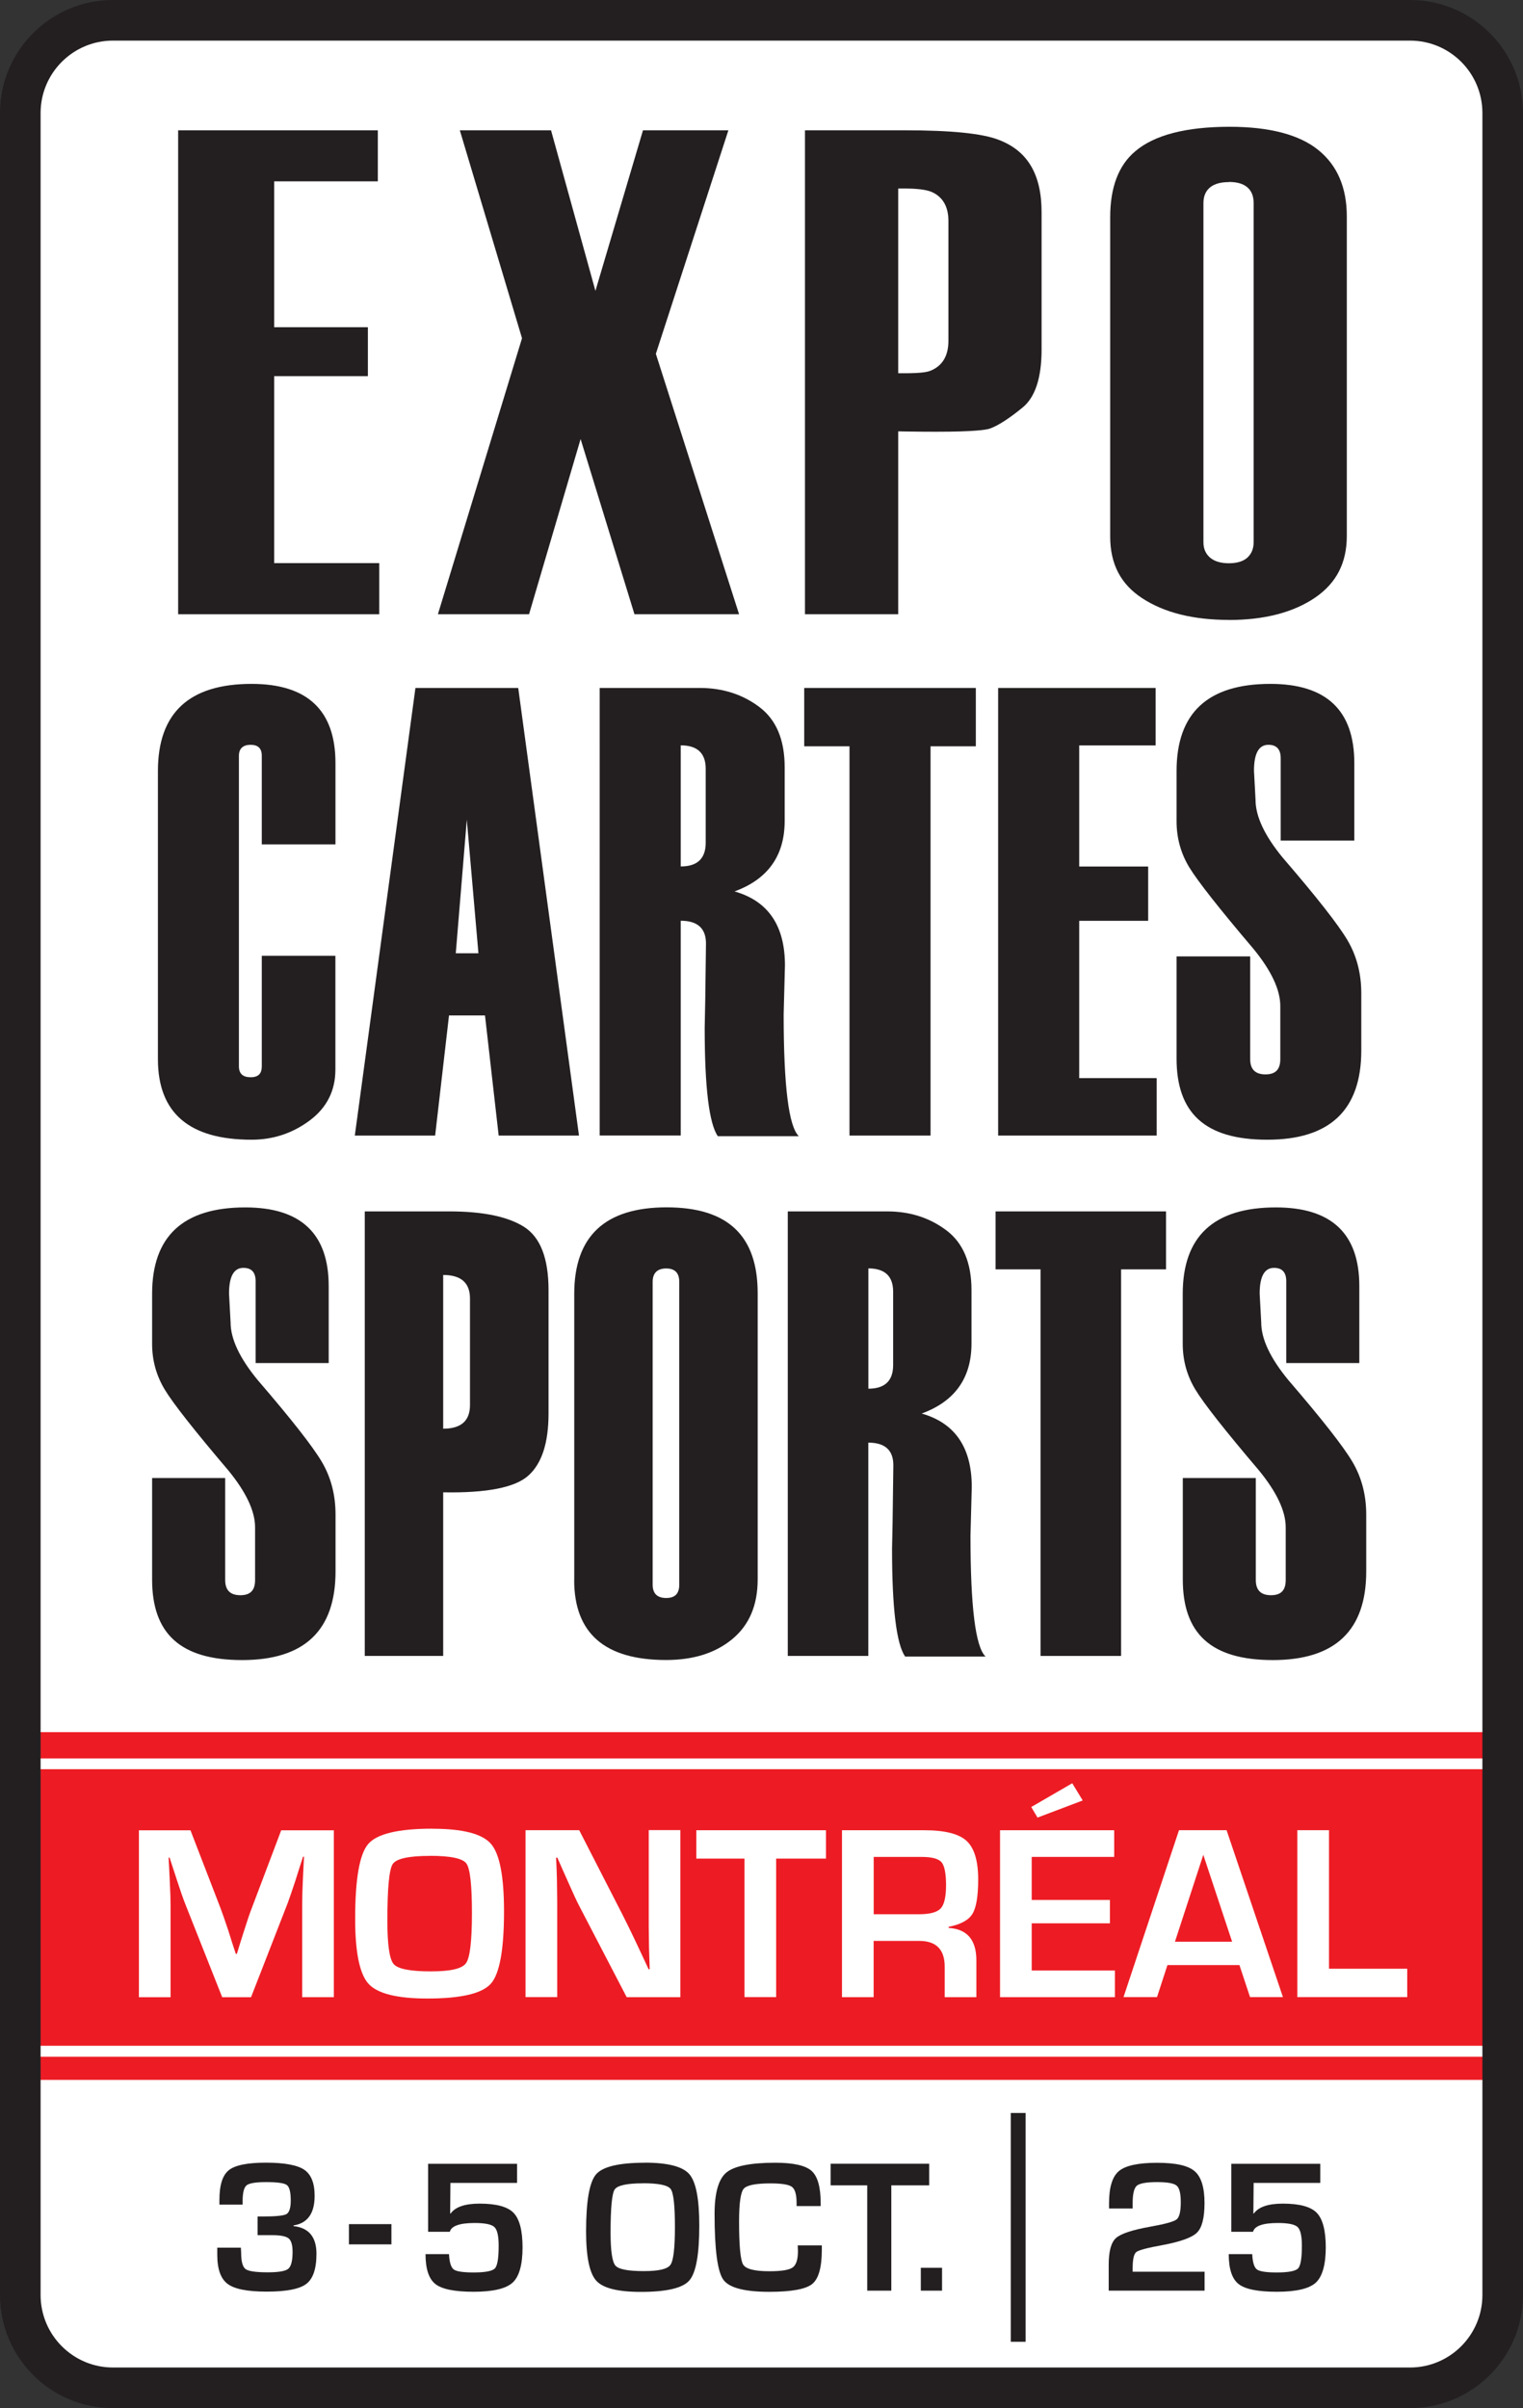
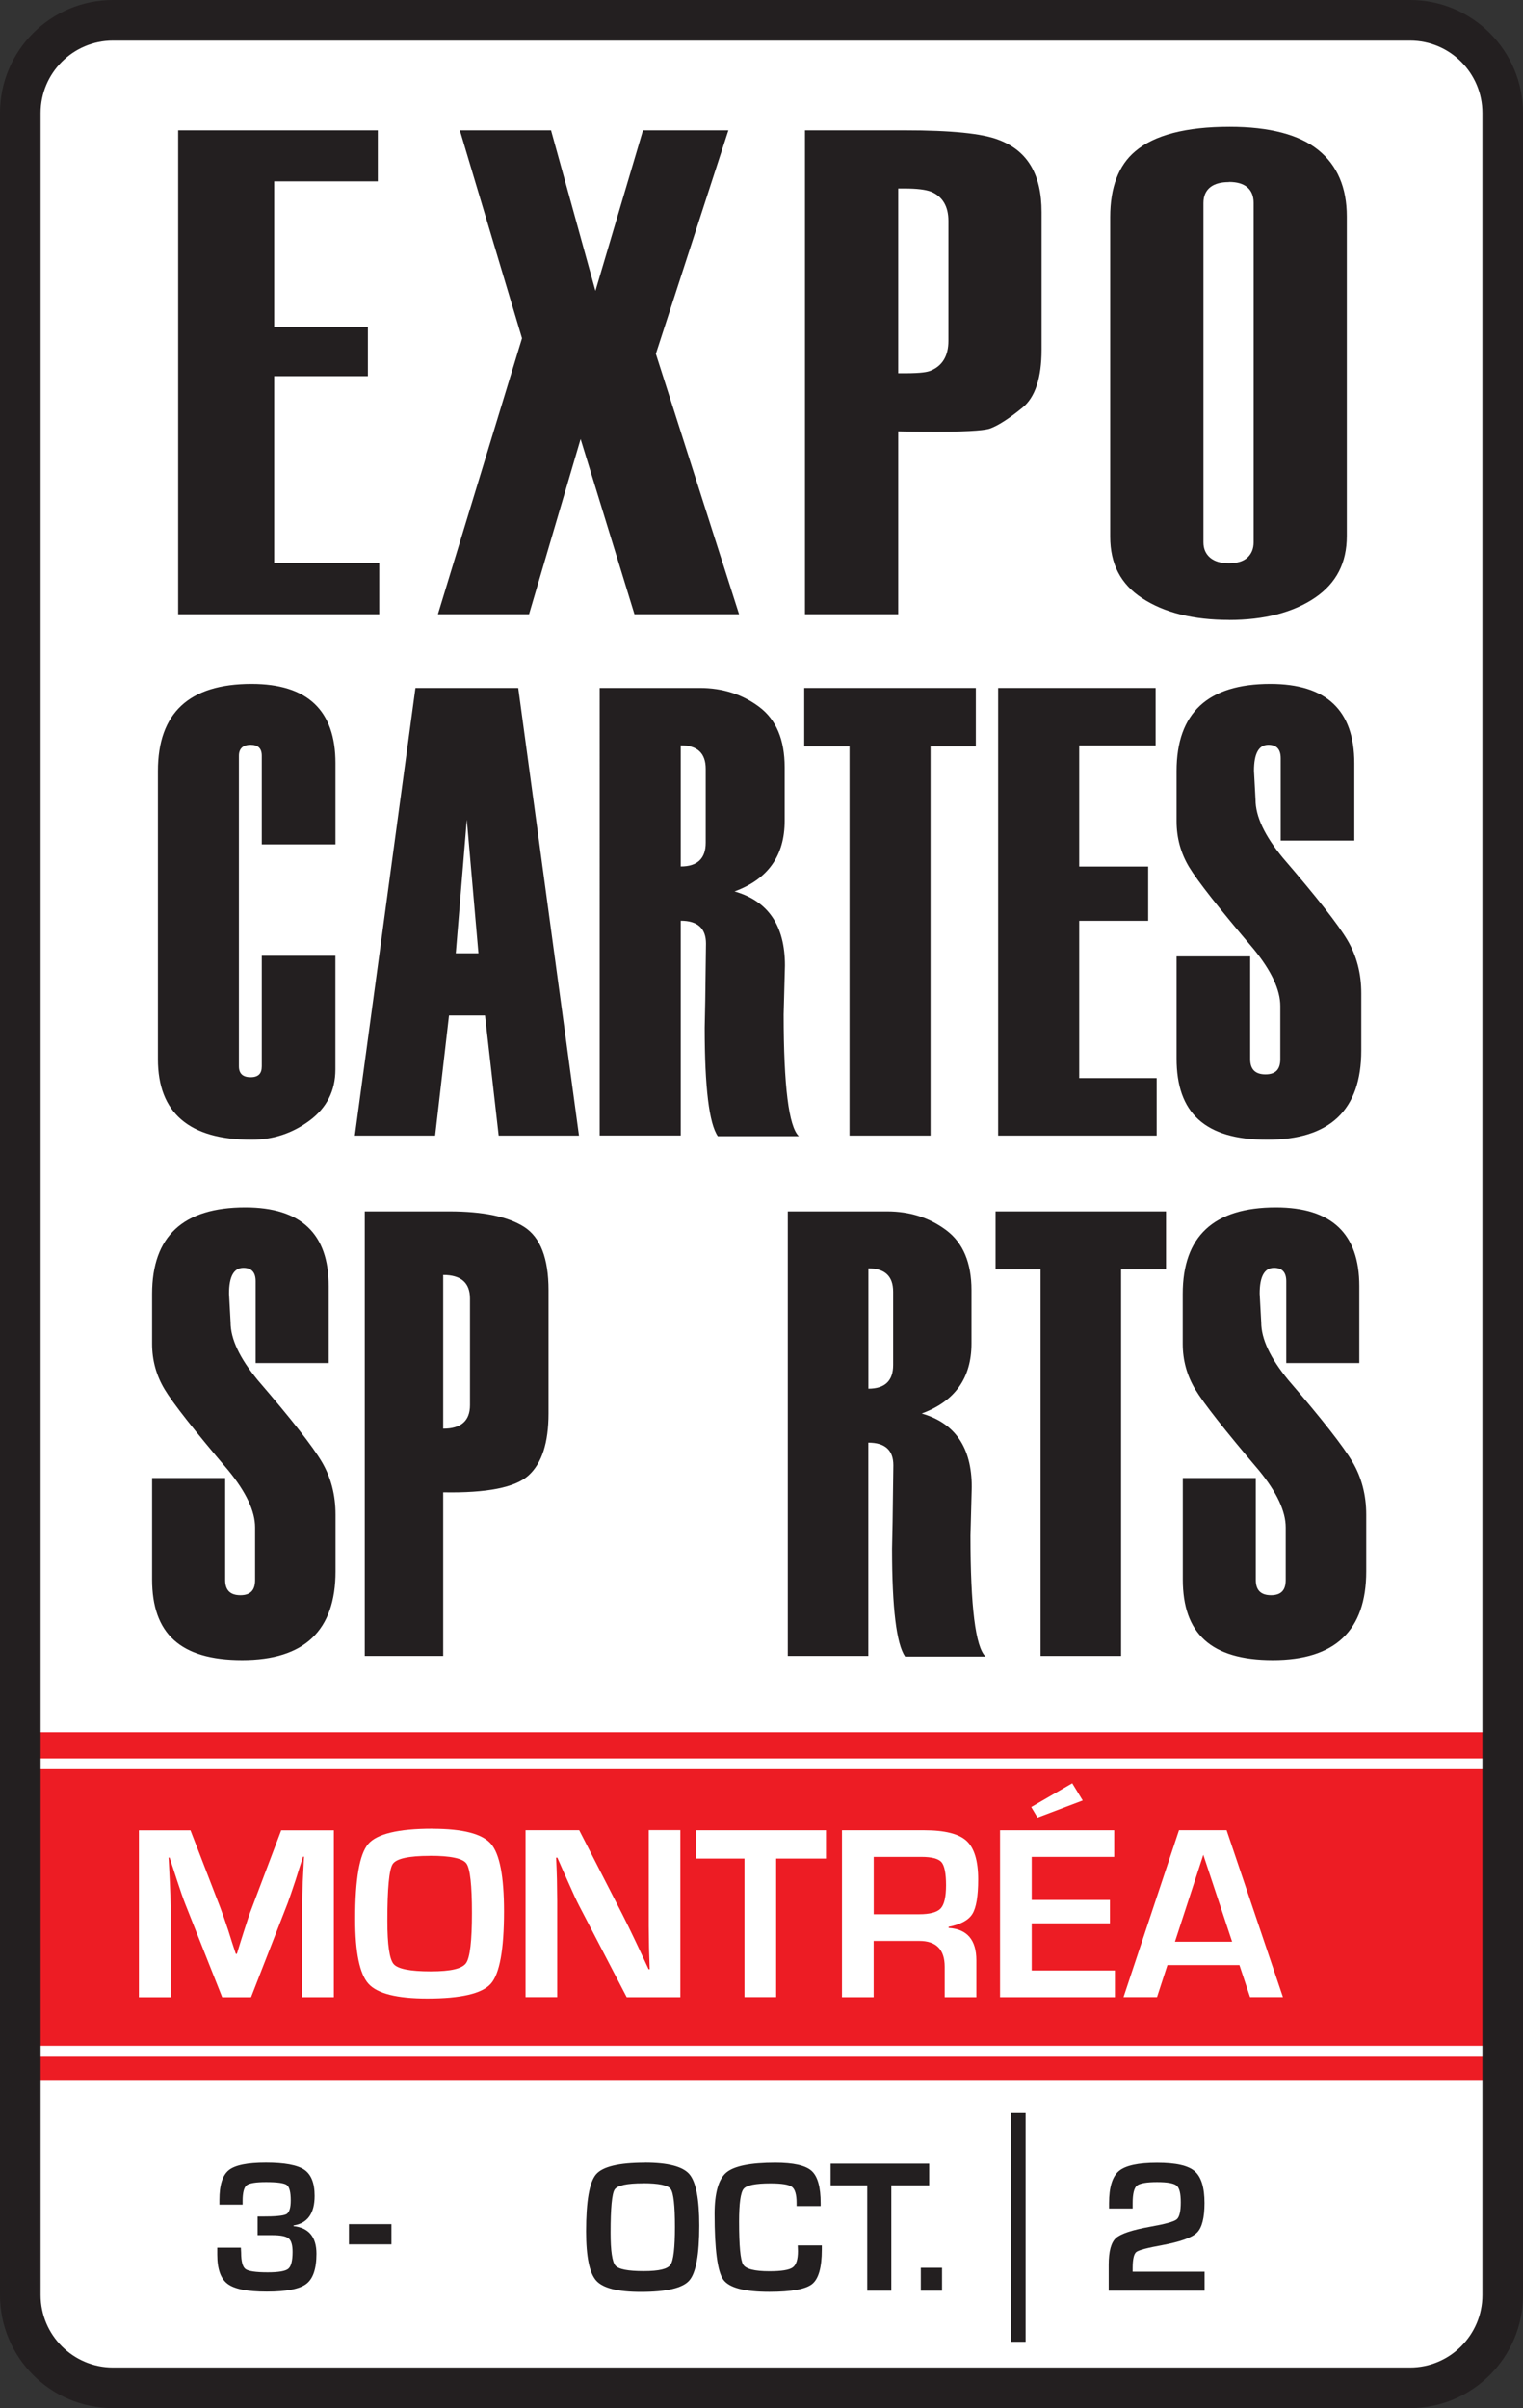
<svg xmlns="http://www.w3.org/2000/svg" id="Layer_2" viewBox="0 0 225.09 355.75">
  <rect x="0" y="0" width="225.09" height="355.75" fill="#333333" stroke="none" />
  <defs>
    <style>.cls-1{fill:#fff;}.cls-2{fill:#ed1c24;}.cls-3{fill:#231f20;}.cls-4{stroke-width:1.62px;}.cls-4,.cls-5{stroke:#fff;}.cls-4,.cls-5,.cls-6{fill:none;}.cls-5{stroke-width:1.59px;}.cls-6{stroke:#231f20;stroke-width:1.08px;}</style>
  </defs>
  <g id="Layer_1-2">
    <g>
      <path class="cls-1" d="M222.09,339.05c0,7.57-6.13,13.7-13.69,13.7H16.69c-7.57,0-13.69-6.13-13.69-13.7V16.69c0-7.57,6.13-13.69,13.69-13.69H208.4c7.56,0,13.69,6.12,13.69,13.69V339.05" />
      <path class="cls-6" d="M16.7,3H208.39c7.56,0,13.7,6.14,13.7,13.7V339.06c0,7.56-6.14,13.69-13.69,13.69H16.69c-7.56,0-13.69-6.14-13.69-13.69V16.7c0-7.56,6.14-13.7,13.7-13.7Z" />
      <rect class="cls-2" x="3" y="255.89" width="219.3" height="51.37" />
      <rect class="cls-3" x="149.39" y="312.15" width="2.19" height="33.8" />
      <path class="cls-3" d="M38.07,330.2v-2.76h.6c2,.01,3.21-.11,3.65-.34,.43-.24,.65-.91,.65-2.02,0-1.24-.19-2-.58-2.29s-1.42-.43-3.08-.43c-1.51,0-2.46,.16-2.86,.47-.39,.32-.59,1.09-.59,2.31v.55h-3.43v-.7c0-2.19,.46-3.65,1.39-4.39,.92-.74,2.75-1.11,5.48-1.11s4.63,.35,5.66,1.04c1.03,.7,1.54,1.98,1.54,3.86,0,2.59-1.04,4.05-3.12,4.37v.1c2.26,.25,3.39,1.61,3.39,4.09,0,2.21-.5,3.69-1.5,4.45-1,.76-2.94,1.14-5.84,1.14s-4.77-.38-5.79-1.14c-1.02-.76-1.53-2.2-1.53-4.31v-1.04h3.49c.03,.41,.04,.66,.04,.74,0,1.29,.22,2.1,.65,2.42,.43,.32,1.53,.48,3.27,.48,1.6,0,2.62-.17,3.04-.52,.43-.35,.64-1.18,.64-2.5,0-1.01-.19-1.67-.58-1.99-.39-.32-1.2-.48-2.42-.48h-2.17Z" />
      <path class="cls-3" d="M51.57,328.57h6.28v2.99h-6.28v-2.99Z" />
      <g>
-         <path class="cls-3" d="M76.42,319.66v2.82h-9.85l-.04,4.52h.07c.7-.97,2.12-1.46,4.28-1.46,2.46,0,4.14,.45,5.02,1.36,.88,.91,1.33,2.61,1.33,5.12s-.49,4.31-1.48,5.2-2.9,1.34-5.74,1.34-4.69-.38-5.66-1.14-1.46-2.23-1.46-4.42h3.47c.06,1.21,.3,1.96,.69,2.26,.4,.3,1.38,.45,2.93,.45,1.73,0,2.78-.2,3.16-.6,.38-.4,.56-1.52,.56-3.36,0-1.44-.21-2.35-.63-2.75s-1.4-.6-2.92-.6c-2.22,0-3.45,.44-3.67,1.3h-3.21v-10.04h13.14Z" />
        <path class="cls-3" d="M95.3,319.49c3.41,0,5.6,.57,6.58,1.7s1.47,3.66,1.47,7.59c0,4.29-.49,7-1.48,8.12-.98,1.12-3.37,1.68-7.15,1.68-3.41,0-5.61-.55-6.6-1.66-1-1.1-1.5-3.53-1.5-7.28,0-4.47,.49-7.27,1.47-8.42,.98-1.14,3.38-1.72,7.21-1.72Zm-.27,3.05c-2.39,0-3.79,.31-4.19,.92s-.6,2.74-.6,6.37c0,2.69,.24,4.31,.71,4.86,.47,.55,1.86,.82,4.17,.82s3.53-.31,3.97-.93,.66-2.49,.66-5.62-.21-5-.62-5.57-1.78-.86-4.08-.86Z" />
        <path class="cls-3" d="M117.89,331.71h3.57v.65c0,2.61-.48,4.3-1.43,5.06-.95,.76-3.06,1.15-6.32,1.15-3.7,0-5.97-.6-6.82-1.81-.85-1.21-1.28-4.44-1.28-9.7,0-3.09,.58-5.13,1.73-6.1s3.57-1.46,7.24-1.46c2.67,0,4.46,.4,5.36,1.2,.9,.8,1.35,2.39,1.35,4.77v.43s-3.56,0-3.56,0v-.48c0-1.23-.23-2.01-.69-2.36-.46-.34-1.52-.51-3.17-.51-2.21,0-3.53,.27-3.97,.81-.44,.54-.67,2.14-.67,4.81,0,3.59,.2,5.71,.6,6.37s1.69,.99,3.87,.99c1.77,0,2.91-.18,3.44-.55s.79-1.17,.79-2.42l-.03-.84Z" />
        <path class="cls-3" d="M131.73,322.84v15.56h-3.56v-15.56h-5.41v-3.19h14.57v3.19h-5.6Z" />
        <path class="cls-3" d="M139.23,335.02v3.38h-3.14v-3.38h3.14Z" />
        <path class="cls-3" d="M178.03,335.58v2.82h-14.17v-3.82c0-1.98,.35-3.29,1.06-3.94,.71-.65,2.4-1.21,5.06-1.69,2.21-.39,3.51-.75,3.92-1.08s.61-1.17,.61-2.52-.2-2.12-.61-2.47c-.41-.35-1.38-.52-2.9-.52s-2.57,.18-2.98,.53-.62,1.21-.62,2.57v.8h-3.49v-.78c0-2.35,.49-3.94,1.46-4.75,.97-.81,2.85-1.22,5.64-1.22s4.58,.41,5.55,1.24,1.46,2.39,1.46,4.7c0,2.18-.37,3.64-1.11,4.37-.74,.74-2.45,1.35-5.12,1.85-2.21,.4-3.49,.74-3.85,1.02-.36,.28-.54,1.08-.54,2.4v.51h10.61Z" />
-         <path class="cls-3" d="M195.13,319.66v2.82h-9.85l-.04,4.52h.07c.7-.97,2.12-1.46,4.28-1.46,2.46,0,4.14,.45,5.02,1.36,.88,.91,1.33,2.61,1.33,5.12s-.5,4.31-1.48,5.2-2.9,1.34-5.74,1.34-4.69-.38-5.66-1.14-1.46-2.23-1.46-4.42h3.47c.06,1.21,.29,1.96,.69,2.26s1.38,.45,2.93,.45c1.73,0,2.78-.2,3.16-.6,.38-.4,.56-1.52,.56-3.36,0-1.44-.21-2.35-.63-2.75s-1.4-.6-2.92-.6c-2.22,0-3.45,.44-3.67,1.3h-3.21v-10.04h13.14Z" />
      </g>
      <g>
        <path class="cls-3" d="M49.57,124.74h-10.88v-13.1c0-1.08-.55-1.61-1.65-1.61s-1.73,.54-1.73,1.61v45.89c0,1.08,.58,1.61,1.73,1.61s1.65-.54,1.65-1.61v-16.33h10.88v16.79c0,3.14-1.27,5.65-3.8,7.54-2.54,1.89-5.4,2.84-8.59,2.84-9.23,0-13.84-3.97-13.84-11.9v-42.57c0-8.58,4.61-12.87,13.84-12.87,8.26,0,12.4,3.91,12.4,11.71v11.99Z" />
        <path class="cls-3" d="M85.57,167.76h-11.87l-2.02-17.75h-5.32l-2.05,17.75h-11.87l8.96-66.13h15.19l8.98,66.13Zm-14.86-26.93l-1.72-19.74-1.63,19.74h3.36Z" />
        <path class="cls-3" d="M118.07,167.85h-11.98c-1.29-1.88-1.94-7.19-1.94-15.96v-.09l.08-3.97c.08-5.5,.11-8.32,.11-8.44,0-2.24-1.24-3.37-3.73-3.37v31.73h-11.98V101.63h14.79c3.37,0,6.31,.94,8.8,2.81,2.5,1.88,3.75,4.84,3.75,8.9v7.93c0,5.13-2.47,8.61-7.41,10.42,4.97,1.41,7.45,5.06,7.45,10.93l-.19,7.24c0,10.58,.75,16.57,2.24,17.99Zm-13.77-43.36v-10.91c0-2.31-1.23-3.47-3.69-3.47v17.89c2.46,0,3.69-1.17,3.69-3.51Z" />
        <path class="cls-3" d="M144.22,110.25h-6.69v57.51h-11.98v-57.51h-6.69v-8.62h25.36v8.62Z" />
        <path class="cls-3" d="M170.94,167.76h-23.42V101.63h23.27v8.49h-11.29v17.89h10.19v8.02h-10.19v23.24h11.45v8.49Z" />
        <path class="cls-3" d="M173.89,141.29h10.88v15.17c0,1.51,.75,2.26,2.26,2.26s2.19-.75,2.19-2.26v-7.84c0-2.4-1.32-5.21-3.96-8.44-5.1-6-8.26-10.02-9.51-12.08-1.24-2.06-1.86-4.32-1.86-6.78v-7.42c0-8.58,4.62-12.87,13.86-12.87,8.28,0,12.41,3.91,12.41,11.71v11.44h-10.88v-12.17c0-1.32-.61-1.98-1.82-1.98-1.42,0-2.13,1.28-2.13,3.83l.23,4.29c0,2.46,1.35,5.32,4.04,8.58,5.01,5.81,8.19,9.87,9.55,12.17,1.36,2.31,2.04,4.92,2.04,7.84v8.44c0,8.79-4.63,13.19-13.9,13.19s-13.4-4-13.4-11.99v-15.08Z" />
      </g>
      <g>
        <path class="cls-3" d="M22.48,218.35h10.8v15.07c0,1.5,.75,2.24,2.25,2.24s2.17-.75,2.17-2.24v-7.79c0-2.38-1.31-5.17-3.93-8.38-5.06-5.95-8.21-9.95-9.44-12-1.23-2.05-1.85-4.29-1.85-6.73v-7.37c0-8.52,4.59-12.78,13.77-12.78,8.22,0,12.33,3.88,12.33,11.63v11.36h-10.8v-12.09c0-1.31-.6-1.97-1.81-1.97-1.41,0-2.12,1.27-2.12,3.8l.23,4.26c0,2.44,1.34,5.28,4.01,8.52,4.97,5.77,8.13,9.8,9.48,12.09s2.02,4.89,2.02,7.79v8.38c0,8.73-4.6,13.1-13.8,13.1s-13.31-3.97-13.31-11.91v-14.98Z" />
        <path class="cls-3" d="M65.5,220.45v24.18h-11.59v-65.67h12.5c4.96,0,8.64,.76,11.05,2.29,2.4,1.53,3.61,4.64,3.61,9.34v18.23c0,4.31-.98,7.35-2.95,9.14-1.96,1.79-6.17,2.62-12.61,2.5Zm3.96-12.87v-15.75c0-2.32-1.32-3.48-3.96-3.48v22.71c2.64,0,3.96-1.16,3.96-3.48Z" />
-         <path class="cls-3" d="M84.87,233.41v-42.27c0-8.52,4.55-12.78,13.65-12.78s13.46,4.23,13.46,12.69v42.27c0,3.82-1.25,6.75-3.75,8.82s-5.76,3.09-9.79,3.09c-9.05,0-13.58-3.94-13.58-11.82Zm15.52,.69v-44.74c0-1.31-.64-1.97-1.93-1.97s-2,.66-2,1.97v44.74c0,1.31,.67,1.97,2,1.97s1.93-.66,1.93-1.97Z" />
        <path class="cls-3" d="M145.67,244.72h-11.9c-1.28-1.86-1.93-7.14-1.93-15.85v-.09l.08-3.94c.08-5.46,.11-8.26,.11-8.38,0-2.23-1.23-3.34-3.7-3.34v31.51h-11.9v-65.67h14.69c3.35,0,6.26,.93,8.74,2.79s3.72,4.81,3.72,8.84v7.88c0,5.1-2.45,8.55-7.36,10.35,4.93,1.41,7.4,5.02,7.4,10.85l-.19,7.19c0,10.5,.74,16.46,2.23,17.86Zm-13.67-43.06v-10.84c0-2.29-1.22-3.44-3.66-3.44v17.77c2.44,0,3.66-1.16,3.66-3.49Z" />
        <path class="cls-3" d="M172.34,187.52h-6.65v57.11h-11.9v-57.11h-6.65v-8.56h25.19v8.56Z" />
        <path class="cls-3" d="M174.8,218.35h10.8v15.07c0,1.5,.75,2.24,2.25,2.24s2.17-.75,2.17-2.24v-7.79c0-2.38-1.31-5.17-3.93-8.38-5.06-5.95-8.21-9.95-9.44-12-1.23-2.05-1.85-4.29-1.85-6.73v-7.37c0-8.52,4.59-12.78,13.77-12.78,8.22,0,12.33,3.88,12.33,11.63v11.36h-10.8v-12.09c0-1.31-.6-1.97-1.81-1.97-1.41,0-2.12,1.27-2.12,3.8l.23,4.26c0,2.44,1.34,5.28,4.01,8.52,4.97,5.77,8.13,9.8,9.48,12.09,1.35,2.29,2.03,4.89,2.03,7.79v8.38c0,8.73-4.6,13.1-13.8,13.1s-13.31-3.97-13.31-11.91v-14.98Z" />
      </g>
      <polyline class="cls-3" points="26.33 90.74 26.33 19.25 55.84 19.25 55.84 26.79 40.52 26.79 40.52 48.34 54.37 48.34 54.37 55.57 40.52 55.57 40.52 83.19 56.05 83.19 56.05 90.74 26.33 90.74" />
      <polyline class="cls-3" points="93.77 90.74 85.81 64.86 78.19 90.74 64.72 90.74 77.15 49.97 67.96 19.25 81.44 19.25 88 42.97 95.03 19.25 107.65 19.25 96.93 52.27 109.23 90.74 93.77 90.74" />
-       <path class="cls-3" d="M118.97,90.74V19.25h14.81c6.77,0,11.42,.46,13.82,1.41,4.27,1.61,6.34,5.11,6.34,10.68v20.31c0,4.17-.95,7.06-2.84,8.58-2.01,1.64-3.63,2.67-4.82,3.09-.51,.17-2.19,.46-7.92,.46-1.38,0-2.95-.01-4.66-.04l-.95-.02v27.02h-13.77m13.77-35.6h.93c2.59,0,3.43-.2,3.86-.38,1.74-.71,2.63-2.19,2.63-4.4v-17.73c0-2.13-.85-3.58-2.53-4.3-.86-.33-2.16-.48-3.96-.48h-.93v27.3Z" />
+       <path class="cls-3" d="M118.97,90.74V19.25h14.81c6.77,0,11.42,.46,13.82,1.41,4.27,1.61,6.34,5.11,6.34,10.68v20.31c0,4.17-.95,7.06-2.84,8.58-2.01,1.64-3.63,2.67-4.82,3.09-.51,.17-2.19,.46-7.92,.46-1.38,0-2.95-.01-4.66-.04l-.95-.02v27.02h-13.77m13.77-35.6h.93c2.59,0,3.43-.2,3.86-.38,1.74-.71,2.63-2.19,2.63-4.4v-17.73c0-2.13-.85-3.58-2.53-4.3-.86-.33-2.16-.48-3.96-.48h-.93Z" />
      <path class="cls-3" d="M181.62,91.58c-5.24,0-9.55-1.07-12.8-3.2-3.18-2.07-4.74-5.05-4.74-9.11V32.07c0-4.38,1.24-7.65,3.68-9.7,2.82-2.42,7.52-3.64,13.97-3.64,5.89,0,10.32,1.16,13.13,3.45,2.79,2.26,4.19,5.55,4.19,9.79v47.2c0,3.99-1.54,6.97-4.69,9.12-3.22,2.19-7.5,3.3-12.74,3.3m0-64.69c-1.15,0-2.06,.24-2.7,.72-.7,.53-1.06,1.33-1.06,2.37v50.12c0,.97,.34,1.74,1.03,2.31,.64,.52,1.56,.79,2.73,.79s2.1-.27,2.71-.81c.63-.57,.95-1.33,.95-2.29V29.98c0-1.03-.33-1.82-.98-2.35-.62-.5-1.49-.75-2.67-.75Z" />
      <line class="cls-5" x1="2.73" y1="260.57" x2="221.95" y2="260.57" />
      <line class="cls-4" x1="2.67" y1="303.03" x2="222.88" y2="303.03" />
      <path class="cls-3" d="M208.4,355.75H16.69c-9.21,0-16.69-7.49-16.69-16.7V16.69C0,7.49,7.49,0,16.69,0H208.4c9.2,0,16.69,7.49,16.69,16.69V339.05c0,9.21-7.49,16.7-16.69,16.7ZM16.69,6c-5.9,0-10.69,4.8-10.69,10.69V339.05c0,5.9,4.8,10.7,10.69,10.7H208.4c5.89,0,10.69-4.8,10.69-10.7V16.69c0-5.9-4.79-10.69-10.69-10.69H16.69Z" />
      <g>
        <path class="cls-1" d="M49.34,270.38v24.66h-4.68v-13.44c0-1.07,.03-2.29,.09-3.65l.09-1.84,.09-1.82h-.14l-.56,1.72-.54,1.72c-.51,1.54-.9,2.68-1.17,3.41l-5.42,13.91h-4.26l-5.47-13.8c-.3-.76-.7-1.9-1.19-3.41l-.56-1.72-.56-1.7h-.14l.09,1.79,.09,1.81c.07,1.4,.11,2.59,.11,3.59v13.44h-4.68v-24.66h7.62l4.41,11.42c.3,.79,.7,1.93,1.19,3.41l.54,1.72,.56,1.7h.16l.52-1.7,.54-1.7c.45-1.43,.83-2.57,1.16-3.4l4.33-11.45h7.78Z" />
        <path class="cls-1" d="M63.91,270.16c4.48,0,7.36,.74,8.65,2.23,1.29,1.49,1.93,4.81,1.93,9.98,0,5.65-.65,9.21-1.94,10.67-1.29,1.47-4.43,2.2-9.4,2.2-4.48,0-7.38-.73-8.69-2.18-1.31-1.45-1.97-4.64-1.97-9.58,0-5.88,.64-9.57,1.93-11.07,1.29-1.5,4.45-2.26,9.48-2.26Zm-.36,4.01c-3.14,0-4.98,.4-5.51,1.21s-.79,3.6-.79,8.38c0,3.54,.31,5.67,.93,6.39,.62,.72,2.45,1.08,5.48,1.08s4.64-.41,5.22-1.22c.58-.81,.87-3.28,.87-7.4s-.27-6.57-.82-7.32c-.55-.75-2.34-1.13-5.37-1.13Z" />
        <path class="cls-1" d="M100.55,270.38v24.66h-7.93l-7.04-13.53c-.35-.67-.9-1.85-1.64-3.54l-.79-1.77-.78-1.77h-.18l.07,1.62,.05,1.61,.04,3.23v14.14h-4.68v-24.66h7.93l6.41,12.5c.57,1.11,1.22,2.45,1.97,4.03l.94,2,.94,2.02h.16l-.05-1.59-.05-1.59-.04-3.18v-14.2h4.68Z" />
        <path class="cls-1" d="M114.71,274.57v20.46h-4.68v-20.46h-7.12v-4.19h19.16v4.19h-7.37Z" />
        <path class="cls-1" d="M124.44,295.04v-24.66h12.16c3.02,0,5.11,.52,6.25,1.57,1.14,1.05,1.72,2.94,1.72,5.69,0,2.49-.29,4.2-.86,5.11-.57,.92-1.74,1.55-3.51,1.9v.16c2.73,.17,4.1,1.76,4.1,4.79v5.44h-4.68v-4.5c0-2.54-1.25-3.81-3.76-3.81h-6.74v8.31h-4.68Zm4.68-12.25h6.72c1.6,0,2.66-.29,3.19-.86s.79-1.72,.79-3.44-.23-2.89-.68-3.4-1.44-.77-2.97-.77h-7.04v8.47Z" />
        <path class="cls-1" d="M152.48,274.32v6.36h11.56v3.45h-11.56v6.97h12.3v3.94h-16.98v-24.66h16.87v3.94h-12.19Z" />
        <path class="cls-1" d="M183.18,290.3h-10.64l-1.54,4.73h-4.95l8.2-24.66h7.03l8.33,24.66h-4.86l-1.57-4.73Zm-1.08-3.45l-4.26-12.84-4.19,12.84h8.45Z" />
-         <path class="cls-1" d="M196.42,270.38v20.46h11.56v4.19h-16.24v-24.66h4.68Z" />
      </g>
      <polyline class="cls-1" points="158.47 263.44 160.02 265.98 153.34 268.51 152.41 266.95 158.47 263.44" />
    </g>
  </g>
</svg>